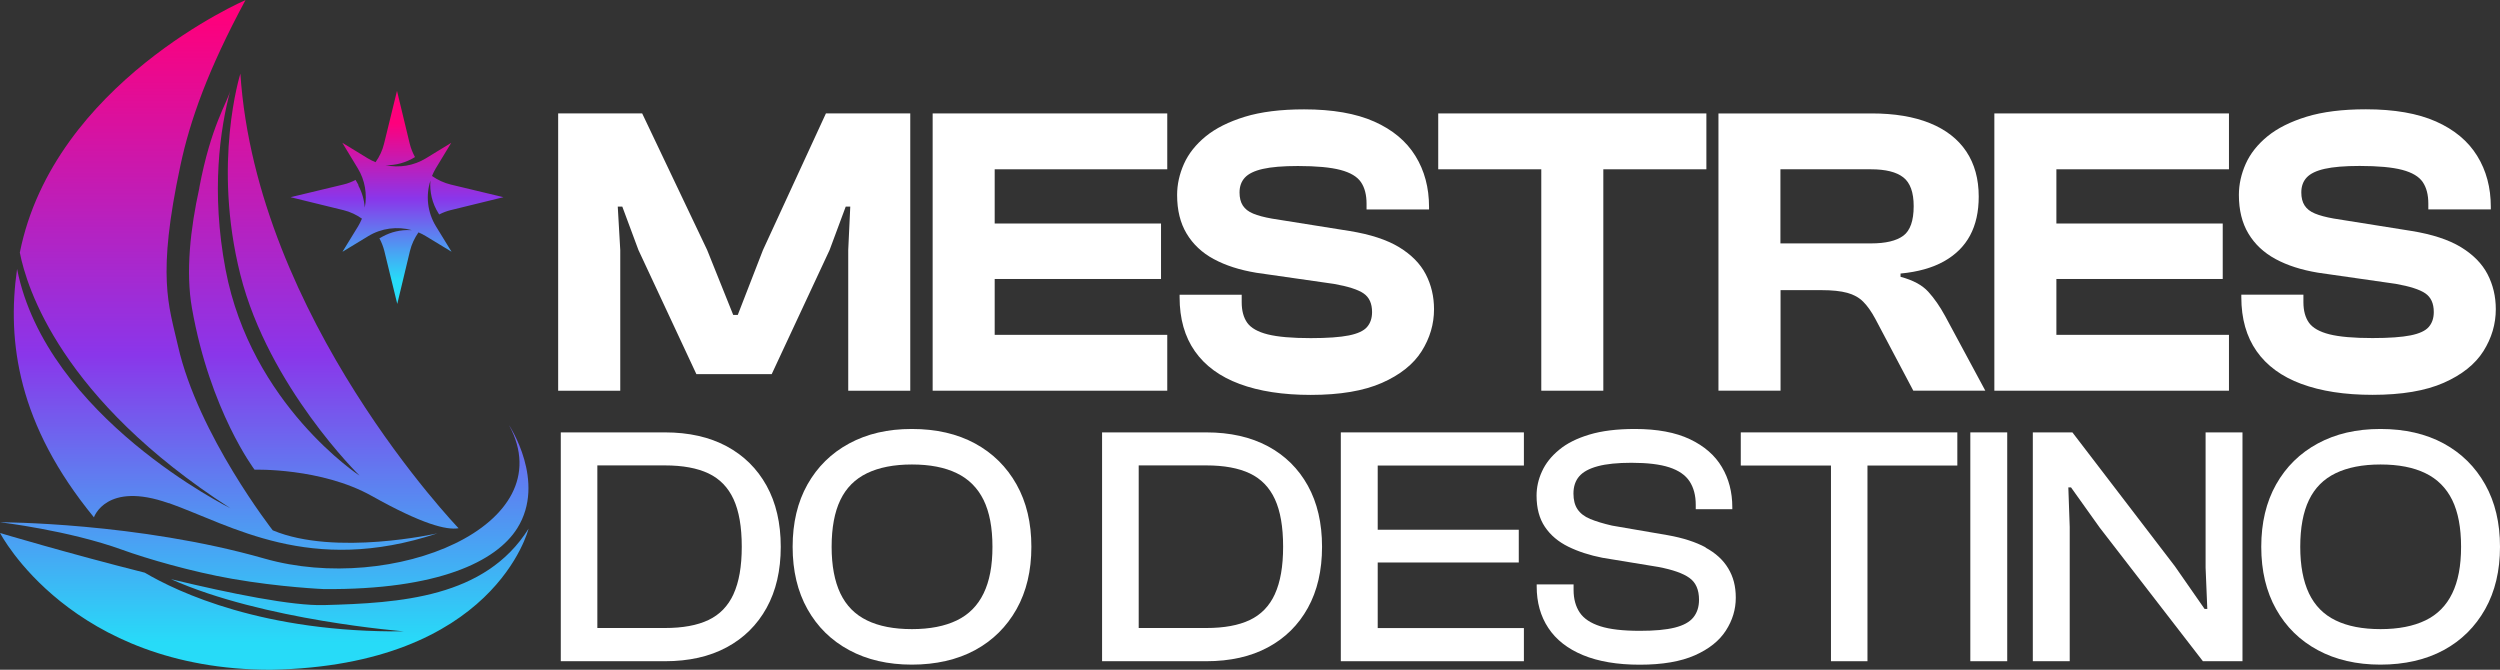
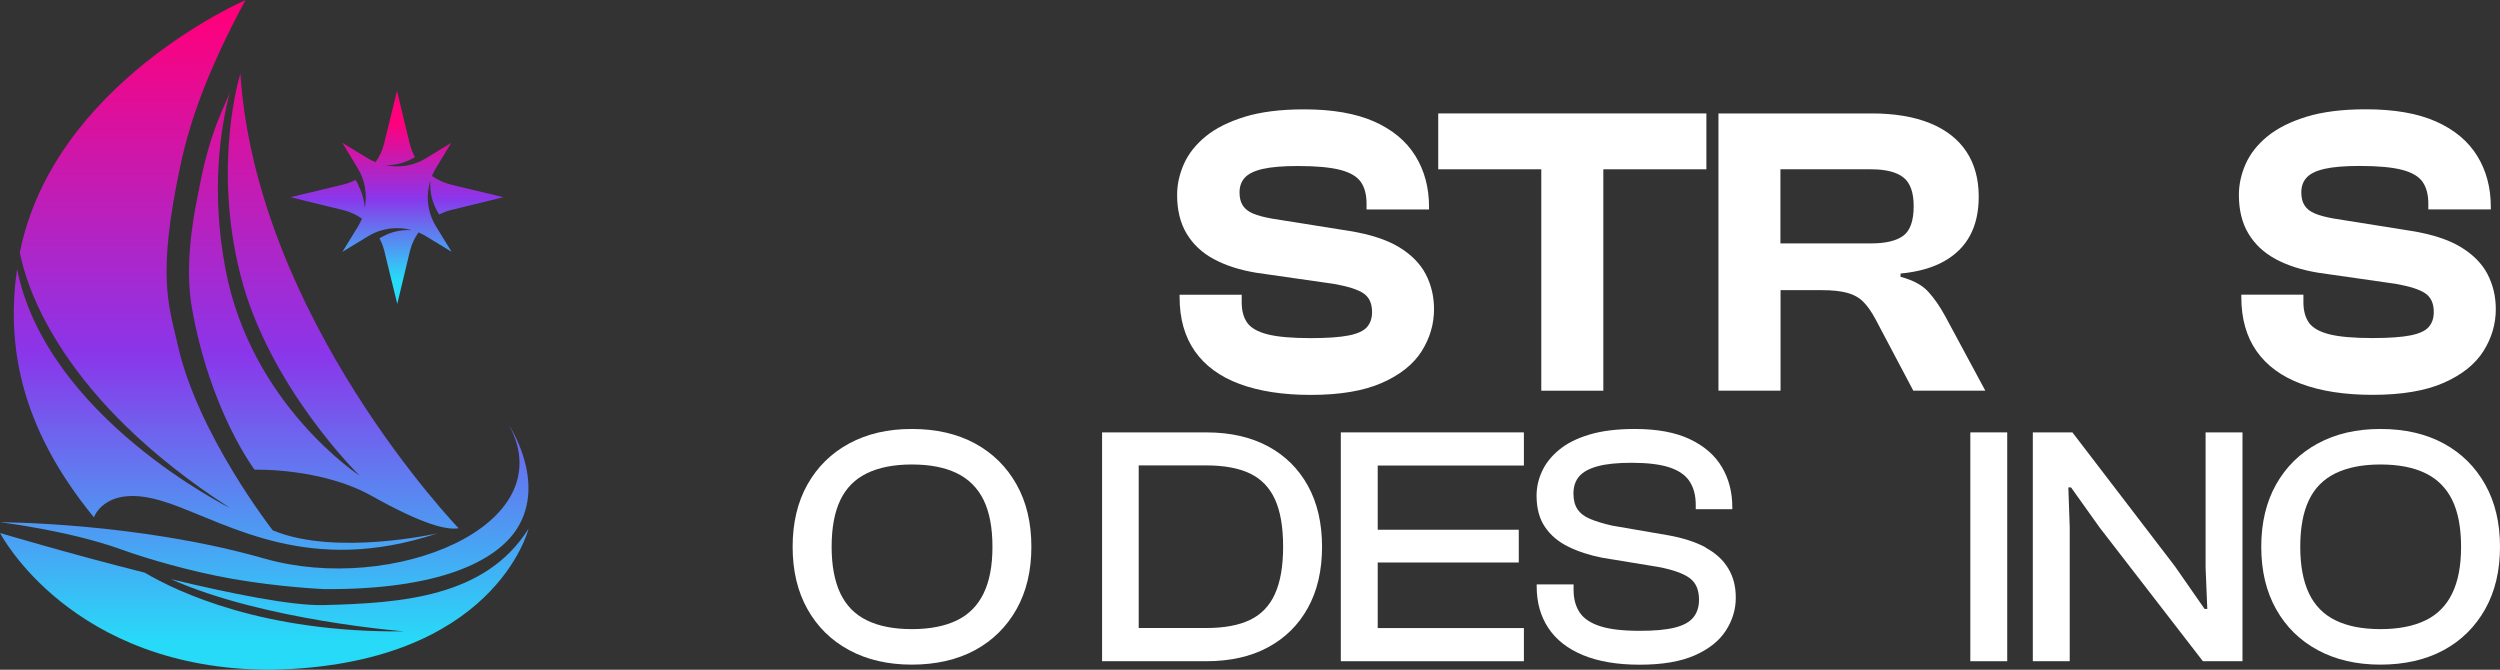
<svg xmlns="http://www.w3.org/2000/svg" xmlns:xlink="http://www.w3.org/1999/xlink" id="Layer_2" data-name="Layer 2" viewBox="0 0 380.85 102.03">
  <rect x="0" y="0" width="380.85" height="102.03" fill="#333333" stroke="none" />
  <defs>
    <style>      .cls-1 {        fill: url(#linear-gradient);      }      .cls-1, .cls-2, .cls-3, .cls-4, .cls-5, .cls-6 {        stroke-width: 0px;      }      .cls-2 {        fill: url(#linear-gradient-5);      }      .cls-3 {        fill: url(#linear-gradient-2);      }      .cls-4 {        fill: url(#linear-gradient-3);      }      .cls-5 {        fill: #fff;      }      .cls-6 {        fill: url(#linear-gradient-4);      }    </style>
    <linearGradient id="linear-gradient" x1="49.33" y1="2.57" x2="49.33" y2="97.94" gradientUnits="userSpaceOnUse">
      <stop offset="0" stop-color="#fe007c" />
      <stop offset=".54" stop-color="#8a36ea" />
      <stop offset="1" stop-color="#27dbf8" />
    </linearGradient>
    <linearGradient id="linear-gradient-2" x1="40.25" y1="2.57" x2="40.25" y2="97.94" xlink:href="#linear-gradient" />
    <linearGradient id="linear-gradient-3" x1="34.37" y1="2.57" x2="34.37" y2="97.94" xlink:href="#linear-gradient" />
    <linearGradient id="linear-gradient-4" x1="40.25" x2="40.25" y2="97.94" xlink:href="#linear-gradient" />
    <linearGradient id="linear-gradient-5" x1="60.5" y1="2.57" x2="60.5" y2="97.94" gradientUnits="userSpaceOnUse">
      <stop offset=".17" stop-color="#fe007c" />
      <stop offset=".29" stop-color="#8a36ea" />
      <stop offset=".42" stop-color="#27dbf8" />
    </linearGradient>
  </defs>
  <g id="Layer_1-2" data-name="Layer 1">
    <g>
      <g>
-         <polygon class="cls-5" points="94.49 38.09 94.11 31.47 94.8 31.47 97.26 38.09 106.09 57 117.56 57 126.38 38.09 128.84 31.47 129.53 31.47 129.22 38.09 129.22 59.52 138.67 59.52 138.67 17.28 125.82 17.28 116.23 38.09 112.39 47.98 111.7 47.98 107.73 38.09 97.83 17.28 85.03 17.28 85.03 59.52 94.49 59.52 94.49 38.09" />
-         <polygon class="cls-5" points="151.53 59.52 177.82 59.52 177.82 51.01 151.53 51.01 151.53 42.5 176.87 42.5 176.87 34.05 151.53 34.05 151.53 25.79 177.82 25.79 177.82 17.28 151.53 17.28 144.73 17.28 142.08 17.28 142.08 59.52 144.73 59.52 151.53 59.52" />
        <path class="cls-5" d="M184.91,39.47c1.79.97,3.94,1.66,6.46,2.08l11.85,1.7c2.14.38,3.65.86,4.51,1.45.86.59,1.29,1.53,1.29,2.84,0,.93-.25,1.68-.76,2.27-.5.59-1.43,1.02-2.77,1.29-1.35.27-3.28.41-5.8.41-2.86,0-5.04-.19-6.56-.57-1.51-.38-2.55-.97-3.12-1.76-.57-.8-.85-1.85-.85-3.15v-1.13h-9.46v.38c0,3.28.78,6.02,2.33,8.23,1.55,2.21,3.82,3.87,6.81,4.98,2.98,1.11,6.6,1.67,10.84,1.67,4.45,0,8.07-.61,10.84-1.83,2.77-1.22,4.79-2.83,6.05-4.82,1.26-2,1.89-4.13,1.89-6.4,0-1.93-.42-3.71-1.26-5.33-.84-1.62-2.2-2.99-4.07-4.13-1.87-1.13-4.38-1.95-7.53-2.46l-11.85-1.89c-1.18-.21-2.12-.46-2.84-.76-.71-.29-1.24-.7-1.58-1.23-.34-.52-.5-1.19-.5-1.99,0-.92.27-1.68.82-2.27.55-.59,1.46-1.03,2.74-1.32,1.28-.29,3.06-.44,5.33-.44,2.81,0,4.98.2,6.49.6,1.51.4,2.55,1.02,3.12,1.86.57.84.85,1.93.85,3.28v.88h9.52v-.38c0-2.94-.69-5.54-2.08-7.78-1.39-2.25-3.48-3.99-6.27-5.23-2.79-1.24-6.36-1.86-10.68-1.86-3.57,0-6.59.38-9.04,1.13-2.46.76-4.44,1.75-5.96,2.99-1.51,1.24-2.62,2.64-3.31,4.19-.69,1.55-1.04,3.13-1.04,4.73,0,2.31.48,4.28,1.45,5.89.97,1.62,2.34,2.91,4.13,3.88Z" />
        <polygon class="cls-5" points="234.8 59.52 244.25 59.52 244.25 25.79 259.95 25.79 259.95 17.28 244.25 17.28 234.8 17.28 219.1 17.28 219.1 25.79 234.8 25.79 234.8 59.52" />
        <path class="cls-5" d="M271.23,44.2h6.24c1.64,0,2.95.14,3.94.41.99.27,1.8.72,2.43,1.35s1.24,1.49,1.83,2.58l5.8,10.97h10.97l-6.11-11.35c-.8-1.47-1.66-2.71-2.58-3.72-.92-1.01-2.33-1.77-4.22-2.27v-.5c2.65-.25,4.85-.87,6.62-1.86,1.76-.99,3.09-2.3,3.97-3.94.88-1.64,1.32-3.61,1.32-5.92,0-2.69-.63-4.98-1.89-6.87s-3.11-3.33-5.55-4.32c-2.44-.99-5.4-1.48-8.89-1.48h-23.32v42.23h9.46v-15.32ZM271.23,25.79h13.8c2.23,0,3.87.41,4.92,1.23,1.05.82,1.58,2.28,1.58,4.38,0,2.23-.53,3.73-1.58,4.51-1.05.78-2.69,1.17-4.92,1.17h-13.8v-11.28Z" />
-         <polygon class="cls-5" points="339.56 59.52 339.56 51.01 313.27 51.01 313.27 42.5 338.61 42.5 338.61 34.05 313.27 34.05 313.27 25.79 339.56 25.79 339.56 17.28 313.27 17.28 306.47 17.28 303.82 17.28 303.82 59.52 306.47 59.52 313.27 59.52 339.56 59.52" />
        <path class="cls-5" d="M350.59,58.48c2.98,1.11,6.6,1.67,10.84,1.67,4.45,0,8.07-.61,10.84-1.83,2.77-1.22,4.79-2.83,6.05-4.82,1.26-2,1.89-4.13,1.89-6.4,0-1.93-.42-3.71-1.26-5.33-.84-1.62-2.2-2.99-4.07-4.13-1.87-1.13-4.38-1.95-7.53-2.46l-11.85-1.89c-1.18-.21-2.12-.46-2.84-.76-.71-.29-1.24-.7-1.58-1.23-.34-.52-.5-1.19-.5-1.99,0-.92.27-1.68.82-2.27.55-.59,1.46-1.03,2.74-1.32,1.28-.29,3.06-.44,5.33-.44,2.81,0,4.98.2,6.49.6,1.51.4,2.55,1.02,3.12,1.86.57.84.85,1.93.85,3.28v.88h9.52v-.38c0-2.94-.69-5.54-2.08-7.78-1.39-2.25-3.48-3.99-6.27-5.23-2.79-1.24-6.36-1.86-10.68-1.86-3.57,0-6.59.38-9.04,1.13-2.46.76-4.44,1.75-5.96,2.99-1.51,1.24-2.62,2.64-3.31,4.19-.69,1.55-1.04,3.13-1.04,4.73,0,2.31.48,4.28,1.45,5.89.97,1.62,2.34,2.91,4.13,3.88,1.79.97,3.94,1.66,6.46,2.08l11.85,1.7c2.14.38,3.65.86,4.51,1.45.86.59,1.29,1.53,1.29,2.84,0,.93-.25,1.68-.76,2.27-.5.59-1.43,1.02-2.77,1.29-1.35.27-3.28.41-5.8.41-2.86,0-5.04-.19-6.56-.57-1.51-.38-2.55-.97-3.12-1.76-.57-.8-.85-1.85-.85-3.15v-1.13h-9.46v.38c0,3.28.78,6.02,2.33,8.23,1.55,2.21,3.82,3.87,6.81,4.98Z" />
-         <path class="cls-5" d="M110.69,67.98c-2.62-1.4-5.75-2.11-9.39-2.11h-15.87v34.86h15.87c3.64,0,6.77-.7,9.39-2.11,2.62-1.4,4.65-3.41,6.09-6.01,1.44-2.6,2.16-5.71,2.16-9.31s-.72-6.71-2.16-9.31c-1.44-2.6-3.47-4.6-6.09-6.01ZM111.75,90.5c-.83,1.82-2.11,3.14-3.82,3.95-1.72.82-3.93,1.22-6.63,1.22h-10.3v-24.77h10.3c2.71,0,4.92.41,6.63,1.22,1.72.82,2.99,2.13,3.82,3.93.83,1.8,1.25,4.21,1.25,7.23s-.42,5.39-1.25,7.21Z" />
        <path class="cls-5" d="M148.54,67.56c-2.71-1.47-5.91-2.21-9.63-2.21s-6.82.74-9.55,2.21c-2.72,1.47-4.84,3.56-6.35,6.24-1.51,2.69-2.26,5.85-2.26,9.5s.75,6.81,2.26,9.5c1.51,2.69,3.62,4.77,6.35,6.24,2.72,1.47,5.91,2.21,9.55,2.21s6.92-.74,9.63-2.21c2.71-1.47,4.81-3.56,6.32-6.24,1.51-2.69,2.26-5.85,2.26-9.5s-.75-6.81-2.26-9.5c-1.51-2.69-3.62-4.77-6.32-6.24ZM149.84,90.4c-.9,1.86-2.26,3.23-4.08,4.11-1.82.88-4.1,1.33-6.84,1.33s-5.02-.44-6.84-1.33c-1.82-.88-3.17-2.25-4.06-4.11-.88-1.86-1.33-4.22-1.33-7.1s.44-5.29,1.33-7.13c.88-1.84,2.24-3.2,4.06-4.08,1.82-.88,4.1-1.33,6.84-1.33s5.02.44,6.84,1.33c1.82.88,3.18,2.25,4.08,4.08.9,1.84,1.35,4.21,1.35,7.13s-.45,5.25-1.35,7.1Z" />
        <path class="cls-5" d="M193.15,67.98c-2.62-1.4-5.75-2.11-9.39-2.11h-15.87v34.86h15.87c3.64,0,6.77-.7,9.39-2.11,2.62-1.4,4.65-3.41,6.09-6.01,1.44-2.6,2.16-5.71,2.16-9.31s-.72-6.71-2.16-9.31c-1.44-2.6-3.47-4.6-6.09-6.01ZM194.22,90.5c-.83,1.82-2.11,3.14-3.82,3.95-1.72.82-3.93,1.22-6.63,1.22h-10.3v-24.77h10.3c2.71,0,4.92.41,6.63,1.22,1.72.82,2.99,2.13,3.82,3.93.83,1.8,1.25,4.21,1.25,7.23s-.42,5.39-1.25,7.21Z" />
        <polygon class="cls-5" points="205.98 65.87 204.26 65.87 204.26 100.73 205.98 100.73 209.88 100.73 232.15 100.73 232.15 95.68 209.88 95.68 209.88 85.69 231.37 85.69 231.37 80.7 209.88 80.7 209.88 70.92 232.15 70.92 232.15 65.87 209.88 65.87 205.98 65.87" />
        <path class="cls-5" d="M259.86,83.4c-1.54-.83-3.48-1.46-5.8-1.87l-8.48-1.46c-1.35-.31-2.46-.65-3.33-1.01-.87-.36-1.51-.86-1.93-1.48-.42-.62-.62-1.42-.62-2.39,0-1.07.29-1.95.88-2.63.59-.68,1.53-1.19,2.84-1.54,1.3-.35,3.01-.52,5.12-.52,2.43,0,4.35.23,5.78.7,1.42.47,2.45,1.18,3.07,2.13.62.95.94,2.14.94,3.56v.68h5.57v-.31c0-2.29-.53-4.33-1.59-6.11-1.06-1.79-2.68-3.2-4.87-4.24-2.19-1.04-4.98-1.56-8.38-1.56-2.74,0-5.06.29-6.95.86-1.89.57-3.43,1.34-4.6,2.32-1.18.97-2.05,2.06-2.6,3.28-.56,1.21-.83,2.45-.83,3.69,0,1.91.42,3.5,1.27,4.76.85,1.27,2.04,2.27,3.56,3.02,1.53.75,3.26,1.31,5.2,1.69l8.53,1.4c2.19.42,3.76.97,4.73,1.67.97.69,1.46,1.8,1.46,3.33,0,1.08-.29,1.97-.86,2.68-.57.71-1.52,1.23-2.84,1.56-1.32.33-3.09.49-5.31.49-2.57,0-4.58-.23-6.04-.7-1.46-.47-2.5-1.16-3.12-2.08-.62-.92-.94-2.07-.94-3.46v-.83h-5.62v.31c0,2.43.59,4.54,1.77,6.32,1.18,1.79,2.94,3.17,5.28,4.14s5.23,1.46,8.66,1.46,6.23-.48,8.38-1.43c2.15-.95,3.73-2.21,4.73-3.77,1.01-1.56,1.51-3.23,1.51-5s-.38-3.19-1.15-4.47c-.76-1.28-1.92-2.34-3.46-3.17Z" />
-         <polygon class="cls-5" points="278.93 65.87 265.19 65.87 265.19 70.92 278.93 70.92 278.93 100.73 284.49 100.73 284.49 70.92 298.18 70.92 298.18 65.87 284.49 65.87 278.93 65.87" />
        <rect class="cls-5" x="300.16" y="65.87" width="5.62" height="34.86" />
        <polygon class="cls-5" points="336 86.47 336.26 92.77 335.85 92.77 331.32 86.26 315.71 65.87 309.68 65.87 309.68 100.73 315.3 100.73 315.3 80.28 315.09 74.25 315.5 74.25 319.87 80.38 335.59 100.73 341.62 100.73 341.62 65.87 336 65.87 336 86.47" />
        <path class="cls-5" d="M378.59,73.8c-1.51-2.69-3.62-4.77-6.32-6.24-2.71-1.47-5.91-2.21-9.63-2.21s-6.82.74-9.55,2.21c-2.72,1.47-4.84,3.56-6.35,6.24-1.51,2.69-2.26,5.85-2.26,9.5s.75,6.81,2.26,9.5c1.51,2.69,3.62,4.77,6.35,6.24,2.72,1.47,5.91,2.21,9.55,2.21s6.92-.74,9.63-2.21c2.71-1.47,4.81-3.56,6.32-6.24,1.51-2.69,2.26-5.85,2.26-9.5s-.75-6.81-2.26-9.5ZM373.57,90.4c-.9,1.86-2.26,3.23-4.08,4.11-1.82.88-4.1,1.33-6.84,1.33s-5.02-.44-6.84-1.33c-1.82-.88-3.17-2.25-4.06-4.11-.88-1.86-1.33-4.22-1.33-7.1s.44-5.29,1.33-7.13c.88-1.84,2.24-3.2,4.06-4.08,1.82-.88,4.1-1.33,6.84-1.33s5.02.44,6.84,1.33c1.82.88,3.18,2.25,4.08,4.08.9,1.84,1.35,4.21,1.35,7.13s-.45,5.25-1.35,7.1Z" />
      </g>
      <g>
        <path class="cls-1" d="M30.37,28.62c-1.37,6.22-2.1,12.8-1.13,18.31,2.77,15.7,9.54,24.62,9.54,24.62,0,0,10.16-.31,17.85,4,7.69,4.31,11.39,5.23,13.23,4.92,0,0-30.78-32.01-33.24-69.25,0,0-4.31,13.58,0,30.64,4.31,17.06,18.16,30.6,18.16,30.6,0,0-16.52-10.8-20.42-31.41-2.24-11.86-.85-21.39.74-27.33-.48,1.96-2.94,5.34-4.74,14.88Z" />
        <path class="cls-3" d="M35.39,88.18c7.39,1.29,13.94,1.56,13.94,1.56,17.42.14,26.27-4.2,29.46-9.25,4.48-7.11-1.23-15.7-1.23-15.7,8.31,15.39-17.85,25.85-37.24,20.31-19.39-5.54-40.32-5.54-40.32-5.54,0,0,10.46,1.23,18.64,4.2,3.73,1.35,10.55,3.34,16.75,4.42Z" />
        <path class="cls-4" d="M25.7,76.63c9.54,3.39,21.54,11.08,40.93,4.62,0,0-15.54,3.54-25.08-.46,0,0-11.37-14.55-14.43-28.07-1.42-6.24-3.26-10.55.37-27.54,1.46-6.85,4.19-14.56,9.91-25.17,0,0-29.22,12.61-34.38,38.47,1.04,5.32,6.28,22.34,32.07,38.94,0,0-28.02-13.87-32.49-36.45-1.58,11.11.15,23.75,11.71,37.84,0,0,1.85-5.54,11.39-2.15Z" />
        <path class="cls-6" d="M49.33,92.18c-4.8.13-14.07-1.73-23.28-3.95,14.01,6.28,35.51,7.95,35.51,7.95-21.37.23-34.49-5.98-39.51-8.94-11.59-2.92-22.04-6.04-22.04-6.04,0,0,10.77,20.83,41.24,20.83,34.16-.62,39.27-21.49,39.27-21.49-6.59,10.52-19.57,11.33-31.18,11.64Z" />
        <path class="cls-2" d="M54.64,28.24l-.47-.83c-.59.3-1.2.55-1.86.7l-8.05,1.93,8.08,1.98c1.03.25,1.96.7,2.8,1.29-.17.4-.36.79-.59,1.17l-2.38,3.88,3.92-2.38c2.02-1.23,4.43-1.53,6.65-.92h-.22c-1.48-.07-2.94.27-4.24.98l-.48.26c.32.61.58,1.25.75,1.93l1.97,8.07,1.93-8.05c.25-1.04.71-2,1.3-2.85.38.16.76.35,1.12.57l3.92,2.38-2.38-3.88c-1.3-2.12-1.57-4.66-.84-6.96-.13,1.71.26,3.45,1.22,4.97l.12.19c.55-.28,1.14-.51,1.75-.66l8.04-1.97-8.01-1.92c-1.05-.25-2.02-.71-2.88-1.31.16-.39.35-.78.57-1.15l2.36-3.9-3.86,2.36c-1.87,1.14-4.06,1.48-6.14,1.05,1.56.03,3.11-.39,4.48-1.24-.35-.65-.63-1.34-.81-2.07l-1.93-8.02-1.97,8.04c-.25,1.04-.7,1.99-1.3,2.83-.41-.17-.81-.36-1.2-.6l-3.86-2.36,2.36,3.9c1.11,1.82,1.45,3.96,1.06,5.98-.09-1.19-.42-2.35-1-3.4Z" />
      </g>
    </g>
  </g>
</svg>